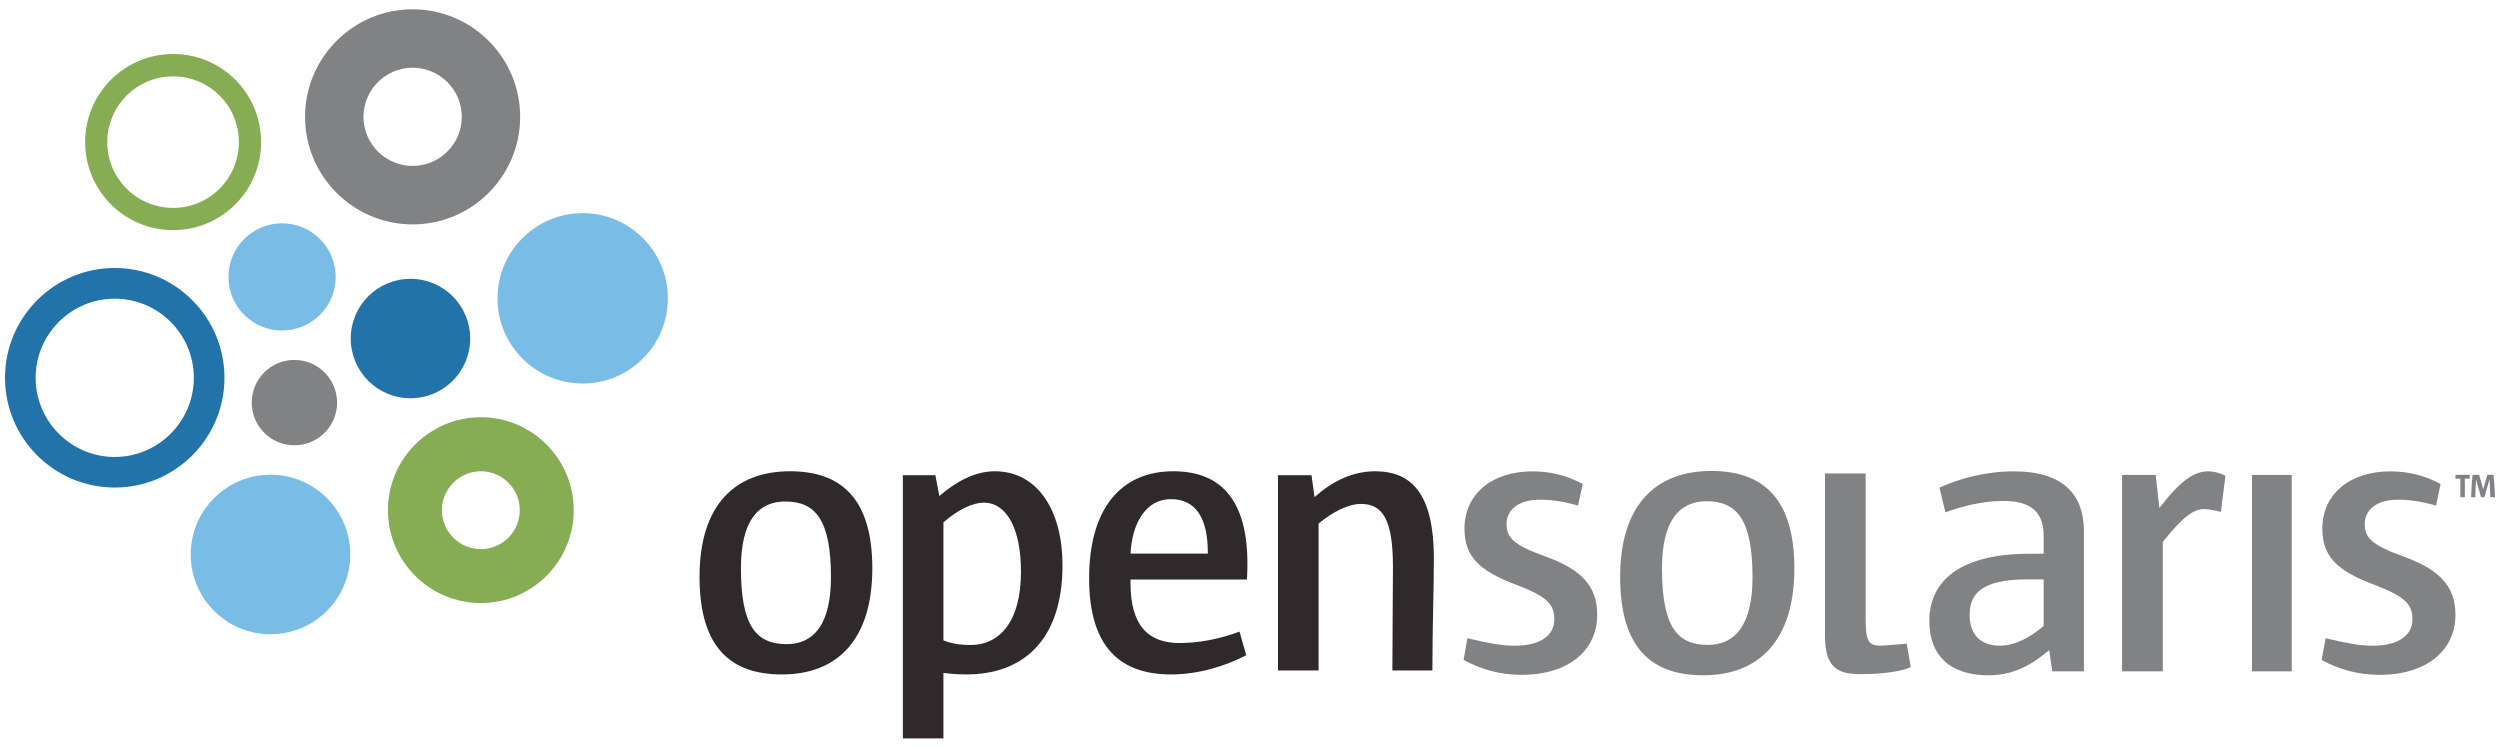
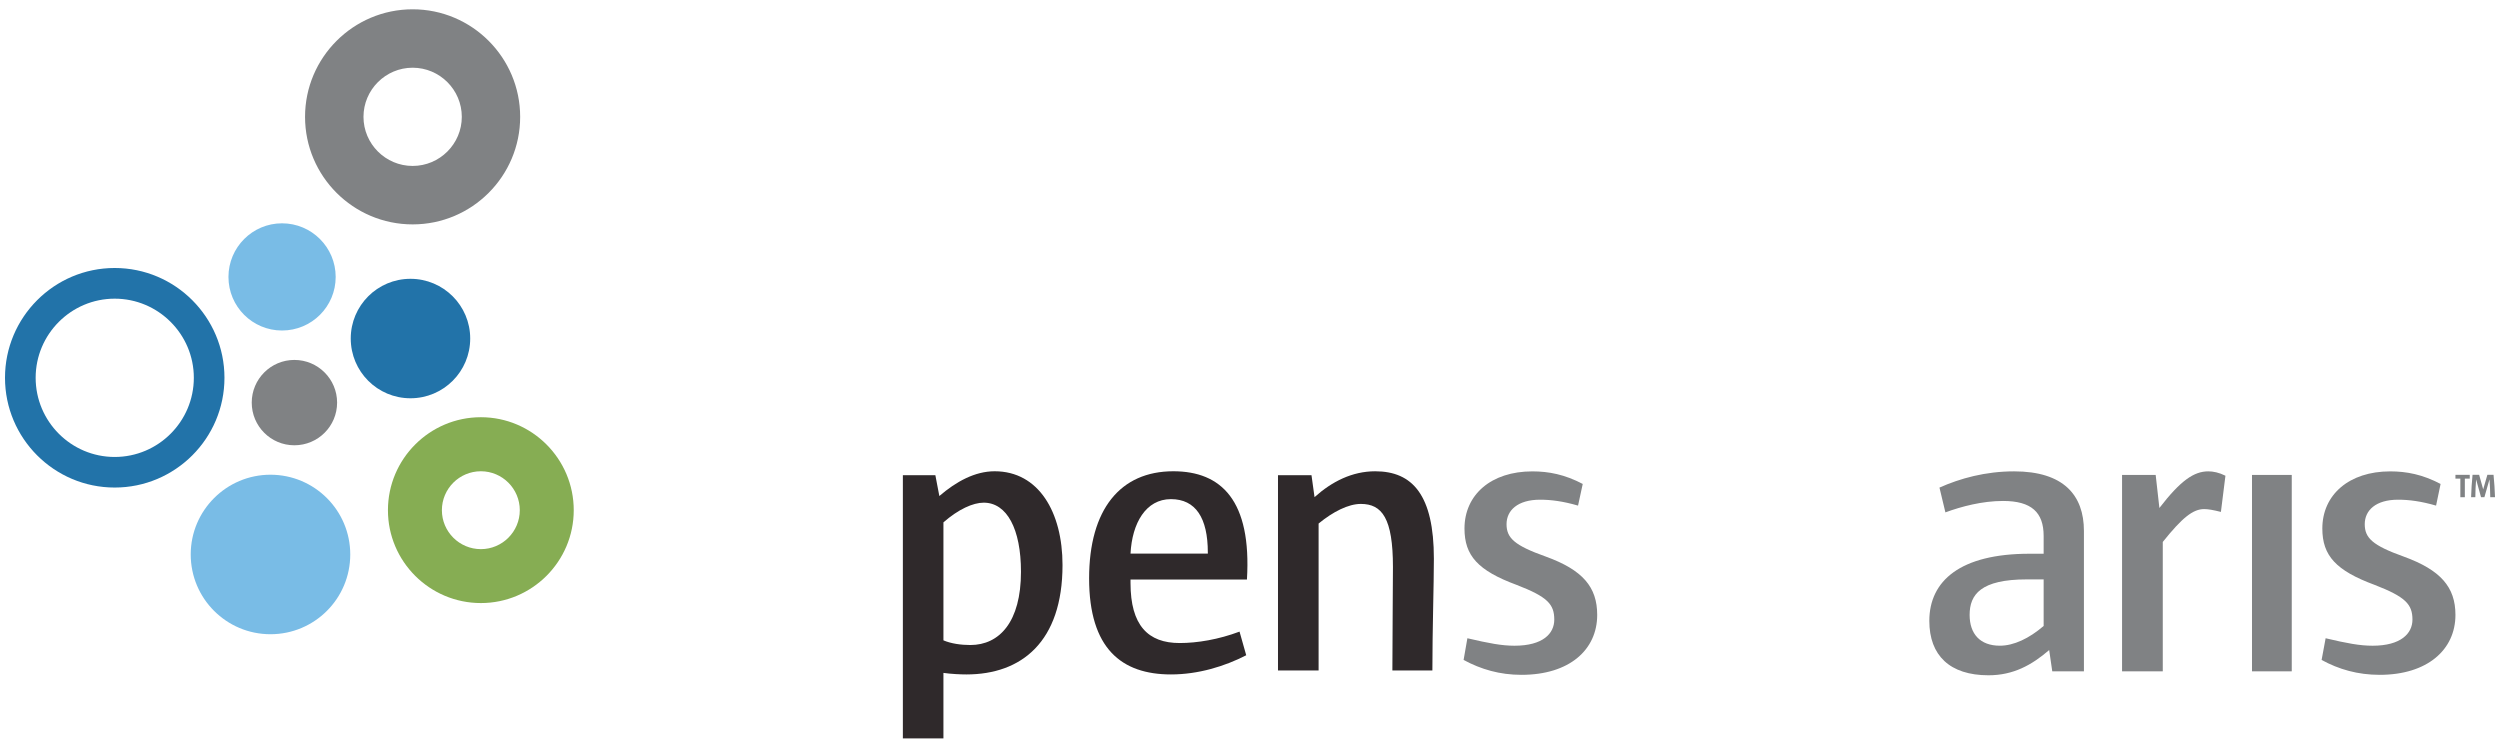
<svg xmlns="http://www.w3.org/2000/svg" width="428" height="128" viewBox="0 0 107 32">
  <path fill="#808284" d="M96.386 20.327h1.701v8.406H96.386Z" />
  <path fill="#808284" d="M65.119 28.883c-.928 0-1.73-.234-2.477-.637l.162-.929c.924.216 1.472.32 2.014.32 1.224 0 1.705-.524 1.705-1.116 0-.656-.282-.976-1.616-1.489-1.644-.609-2.227-1.246-2.227-2.41 0-1.452 1.144-2.447 2.904-2.447.704 0 1.387.133 2.157.538l-.201.927c-.638-.186-1.154-.253-1.624-.253-.959 0-1.436.457-1.436 1.048s.338.91 1.676 1.385c1.585.575 2.204 1.303 2.204 2.498 0 1.489-1.184 2.565-3.241 2.565" />
-   <path fill="#808284" d="M72.898 28.902c-2.18 0-3.555-1.127-3.555-4.207 0-3.084 1.518-4.538 3.904-4.538 2.165 0 3.552 1.132 3.552 4.171 0 3.109-1.537 4.574-3.901 4.574m.146-7.449c-1.183 0-1.911.85-1.911 2.875 0 2.477.639 3.273 1.964 3.273 1.161 0 1.911-.845 1.911-2.888 0-2.458-.657-3.26-1.964-3.26" />
-   <path fill="#808284" d="m81.607 27.546.176 1.006c-.324.156-1.089.302-2.139.302-1.036 0-1.536-.302-1.536-1.676v-6.913h1.741v6.243c0 .977.156 1.109.608 1.128.161.006 1.15-.09 1.15-.09" />
  <path fill="#808284" d="m87.837 28.733-.132-.911c-.749.645-1.537 1.08-2.598 1.08-1.652 0-2.532-.846-2.532-2.327 0-1.722 1.334-2.875 4.286-2.875h.607v-.76c0-1.01-.519-1.499-1.739-1.499-.881 0-1.774.234-2.466.489l-.254-1.061c.882-.394 1.965-.695 3.195-.695 2.109 0 2.988 1.013 2.988 2.55v6.009zm-.369-3.935h-.722c-1.965 0-2.446.645-2.446 1.519 0 .815.449 1.319 1.295 1.319.591 0 1.248-.308 1.873-.845z" />
  <path fill="#808284" d="M95.055 21.91c-.33-.083-.541-.121-.717-.121-.482 0-.943.374-1.771 1.406v5.538h-1.743v-8.406h1.439l.159 1.415c.91-1.18 1.482-1.568 2.092-1.568.211 0 .461.05.735.187z" />
  <path fill="#808284" d="M101.85 28.883c-.935 0-1.75-.234-2.485-.637l.172-.929c.909.216 1.467.32 2.011.32 1.209 0 1.705-.524 1.705-1.116 0-.656-.295-.976-1.622-1.489-1.645-.609-2.235-1.246-2.235-2.41 0-1.452 1.15-2.447 2.904-2.447.706 0 1.387.133 2.157.538l-.193.927c-.644-.186-1.15-.253-1.626-.253-.958 0-1.427.457-1.427 1.048s.337.91 1.663 1.385c1.583.575 2.219 1.303 2.219 2.498 0 1.489-1.201 2.565-3.243 2.565" />
-   <path fill="#2f292b" d="M33.61 21.464c-1.167 0-1.898.838-1.898 2.858 0 2.458.641 3.247 1.96 3.247 1.151 0 1.893-.837 1.893-2.868 0-2.446-.659-3.237-1.955-3.237m-.143 7.402c-2.17 0-3.527-1.126-3.527-4.177 0-3.074 1.512-4.519 3.877-4.519 2.144 0 3.518 1.126 3.518 4.152 0 3.085-1.519 4.544-3.868 4.544" />
  <path fill="#2f292b" d="M42.103 21.514c-.459 0-1.086.284-1.724.843v5.05c.324.139.752.2 1.151.2 1.246 0 2.168-.989 2.168-3.135 0-1.832-.602-2.958-1.595-2.958m-.742 7.352c-.246 0-.662-.019-.982-.066v2.802h-1.736v-11.263h1.391l.17.891c.723-.622 1.525-1.06 2.368-1.06 1.881 0 2.904 1.746 2.904 4.013 0 3.291-1.759 4.683-4.115 4.683" />
  <path fill="#2f292b" d="M51.695 23.646c0-1.476-.519-2.283-1.579-2.283-1.072 0-1.663 1.024-1.73 2.332h3.309zm-3.309 1.157v.151c0 1.814.749 2.568 2.104 2.568.753 0 1.664-.151 2.562-.489l.286 1.012c-.913.471-2.047.821-3.222.821-2.114 0-3.502-1.109-3.502-4.11 0-2.958 1.337-4.586 3.604-4.586 2.05 0 3.356 1.247 3.151 4.633z" />
  <path fill="#2f292b" d="M61.306 28.697h-1.712c0-1.598.024-3.356.024-4.428 0-2.087-.465-2.701-1.375-2.701-.532 0-1.187.331-1.807.839v6.29h-1.738v-8.357h1.434l.13.938c.744-.669 1.614-1.107 2.596-1.107 1.603 0 2.512 1.024 2.512 3.742 0 1.096-.064 3.043-.064 4.784" />
  <path fill="#79bce6" d="M12.07 9.558c1.269 0 2.297 1.029 2.297 2.295 0 1.27-1.028 2.293-2.297 2.293-1.264 0-2.292-1.023-2.292-2.293 0-1.266 1.028-2.295 2.292-2.295" />
  <path fill="#808284" d="M10.774 17.231c0 1.012.818 1.827 1.825 1.827 1.009 0 1.829-.815 1.829-1.827 0-1.007-.82-1.826-1.829-1.826-1.007 0-1.825.819-1.825 1.826" />
-   <path fill="#79bce6" d="M21.293 12.769c0 2.016 1.633 3.645 3.646 3.645 2.014 0 3.645-1.629 3.645-3.645 0-2.012-1.631-3.646-3.645-3.646-2.013 0-3.646 1.634-3.646 3.646" />
  <path fill="#79bce6" d="M8.163 23.731c0 1.888 1.53 3.414 3.413 3.414 1.887 0 3.415-1.526 3.415-3.414 0-1.884-1.528-3.413-3.415-3.413-1.883 0-3.413 1.529-3.413 3.413" />
  <path fill="#2273a9" d="M15.012 14.488c0 1.415 1.144 2.558 2.556 2.558 1.412 0 2.557-1.143 2.557-2.558 0-1.41-1.145-2.555-2.557-2.555-1.412 0-2.556 1.145-2.556 2.555" />
-   <path fill="#86ad53" d="M10.223 6.082c0-1.554-1.256-2.813-2.813-2.813-1.558 0-2.818 1.259-2.818 2.813 0 1.556 1.26 2.816 2.818 2.816 1.557 0 2.813-1.26 2.813-2.816m-2.811 3.767c-2.085 0-3.768-1.686-3.768-3.769 0-2.078 1.683-3.769 3.768-3.769 2.08 0 3.763 1.691 3.763 3.769 0 2.083-1.683 3.769-3.763 3.769" />
  <path fill="#2273a9" d="M1.526 16.169c0-1.866 1.518-3.386 3.383-3.386 1.866 0 3.387 1.52 3.387 3.386 0 1.87-1.521 3.389-3.387 3.389-1.865 0-3.383-1.519-3.383-3.389m-1.312 0c0 2.592 2.105 4.698 4.695 4.698 2.592 0 4.698-2.106 4.698-4.698 0-2.59-2.106-4.699-4.698-4.699-2.59 0-4.695 2.109-4.695 4.699" />
  <path fill="#808284" d="M15.557 5.001c0-1.158.945-2.103 2.104-2.103 1.16 0 2.104.945 2.104 2.103 0 1.157-.944 2.101-2.104 2.101-1.159 0-2.104-.944-2.104-2.101m-2.501 0c0 2.541 2.066 4.603 4.605 4.603 2.538 0 4.602-2.062 4.602-4.603 0-2.538-2.064-4.603-4.602-4.603-2.539 0-4.605 2.065-4.605 4.603" />
  <path fill="#86ad53" d="M18.913 21.837c0-.92.748-1.667 1.669-1.667.917 0 1.665.747 1.665 1.667 0 .919-.748 1.666-1.665 1.666-.921 0-1.669-.747-1.669-1.666m-2.309 0c0 2.192 1.785 3.974 3.978 3.974 2.191 0 3.974-1.782 3.974-3.974 0-2.194-1.783-3.98-3.974-3.98-2.193 0-3.978 1.786-3.978 3.98" />
  <path fill="#808284" d="M105.495 20.485v.796h-.192v-.796h-.21v-.162h.612v.162z" />
  <path fill="#808284" d="M106.583 21.28c-.004-.249-.012-.498-.032-.755h-.003l-.216.755h-.144l-.209-.755h-.002c-.022.257-.029.506-.033.755h-.181c.008-.319.031-.64.062-.958h.282l.172.619h.002l.178-.619h.264c.031.318.054.639.063.958z" />
</svg>